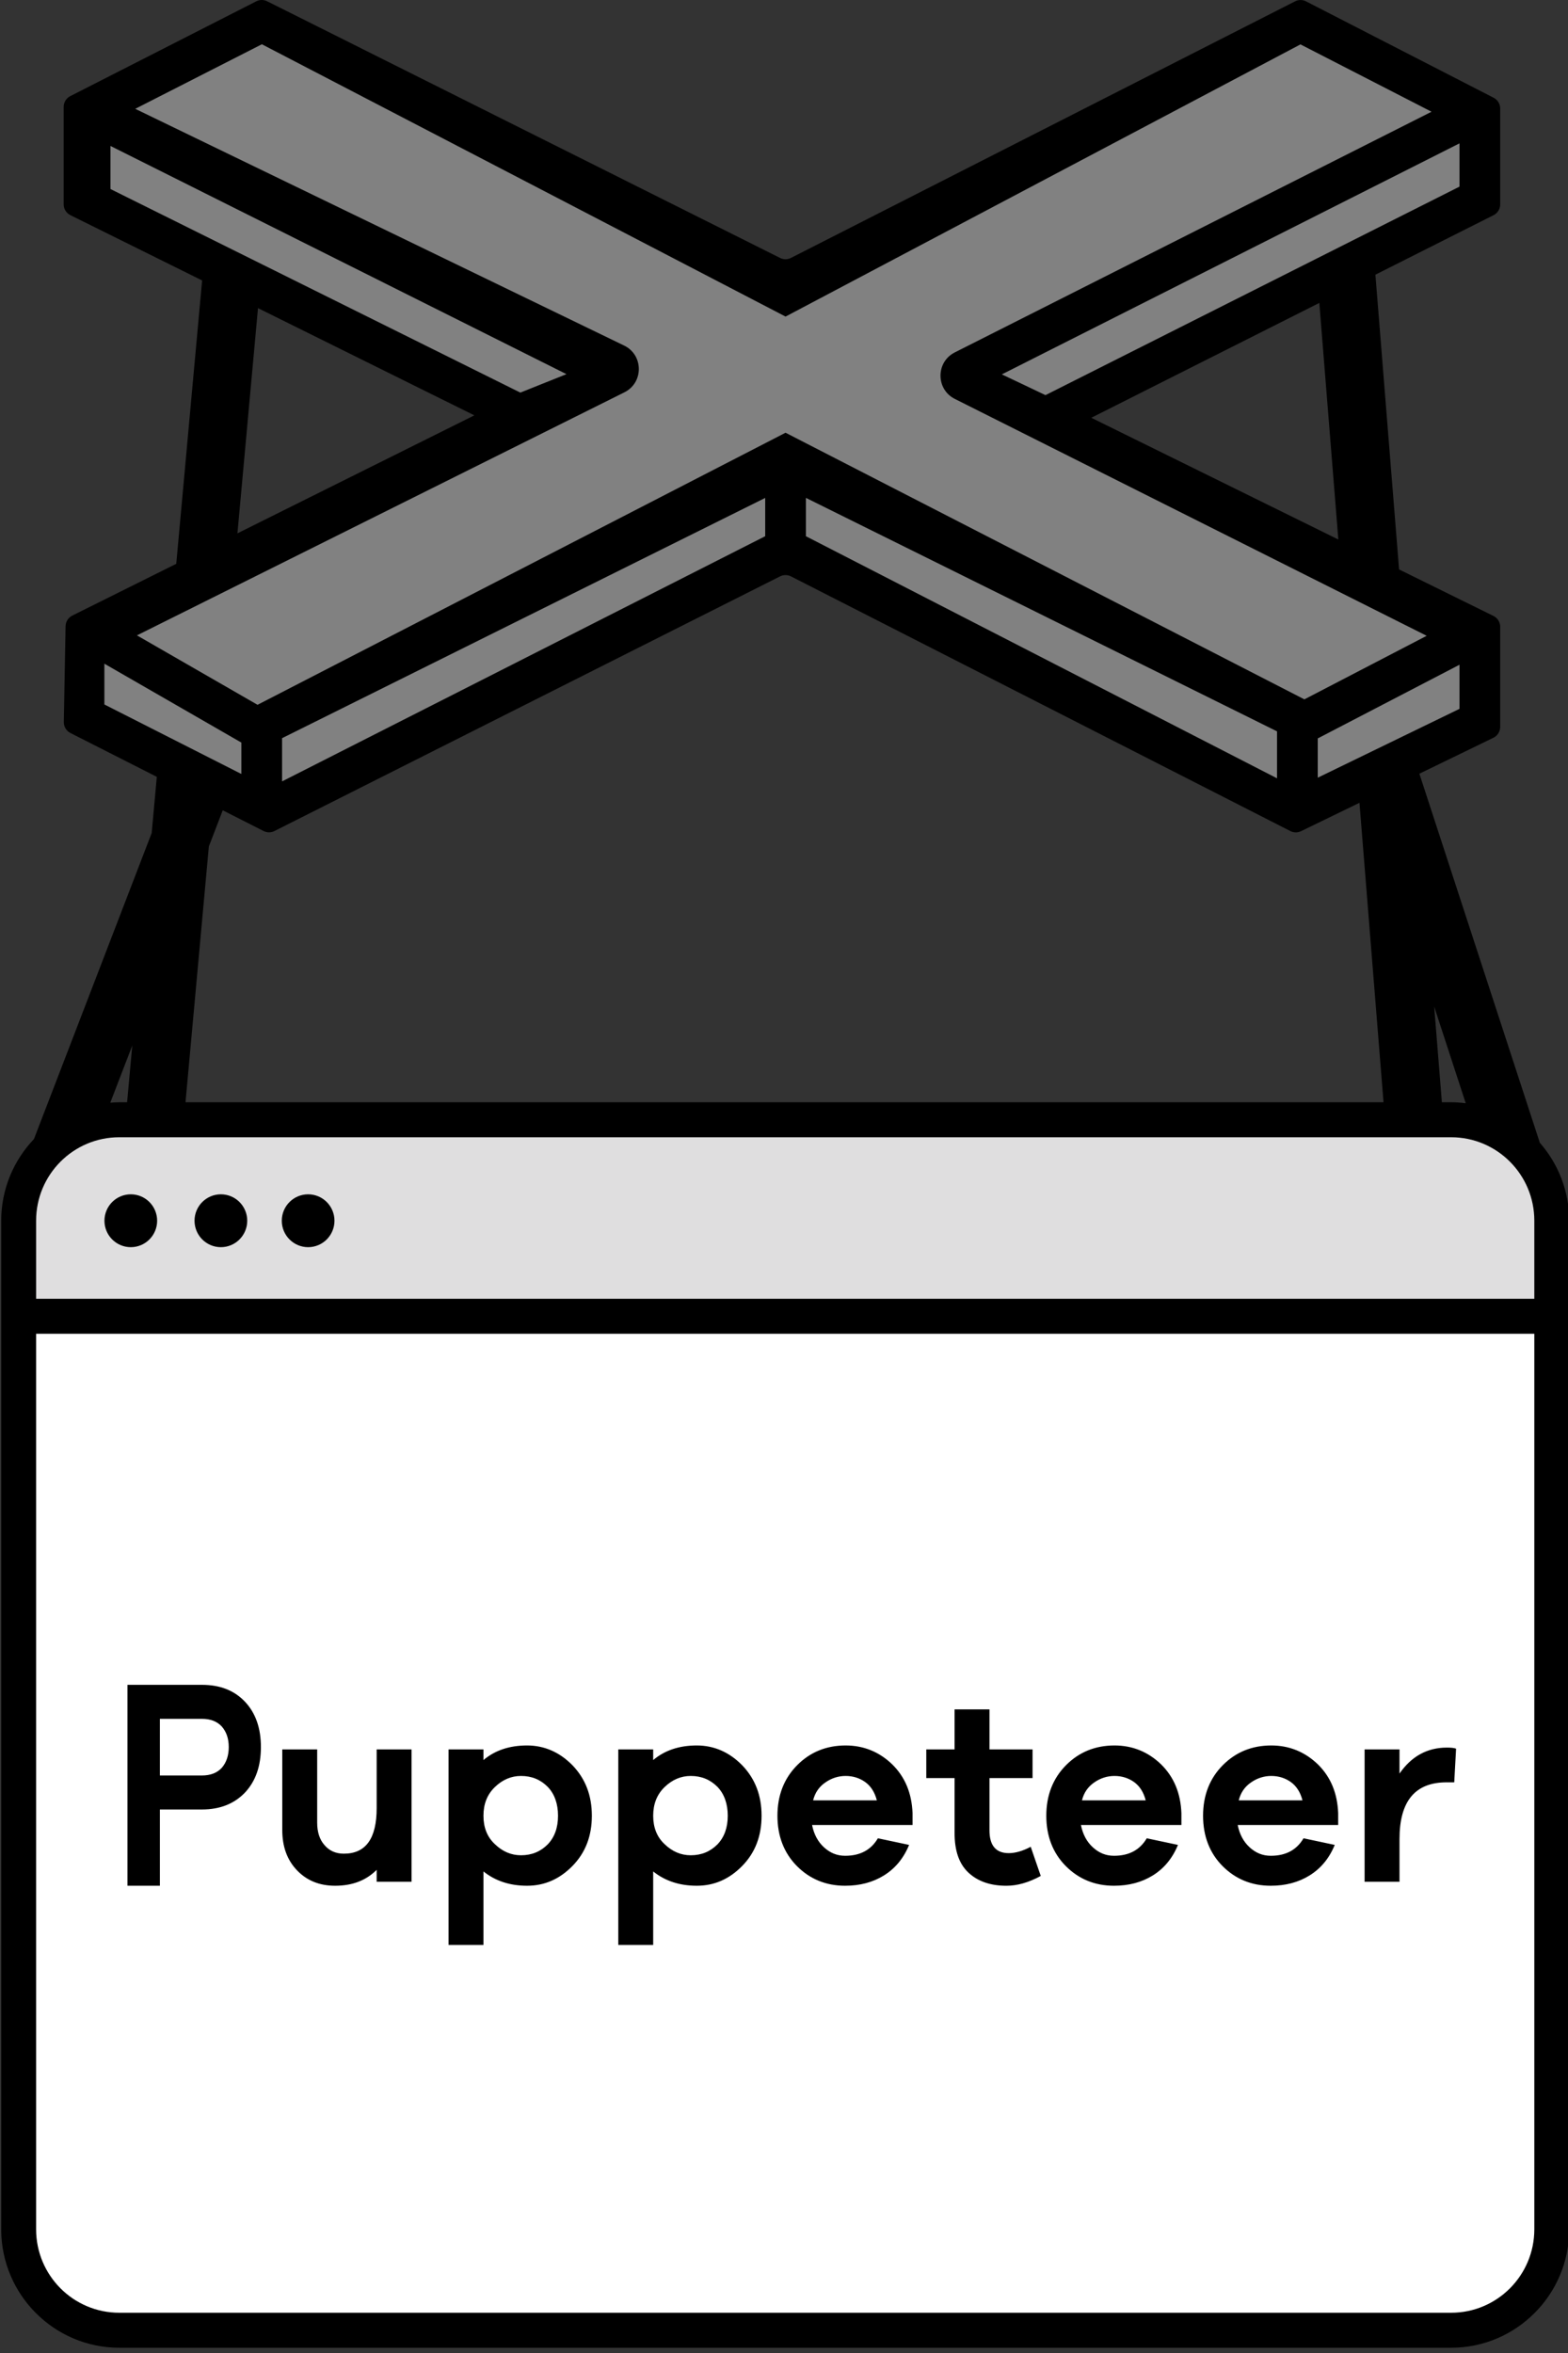
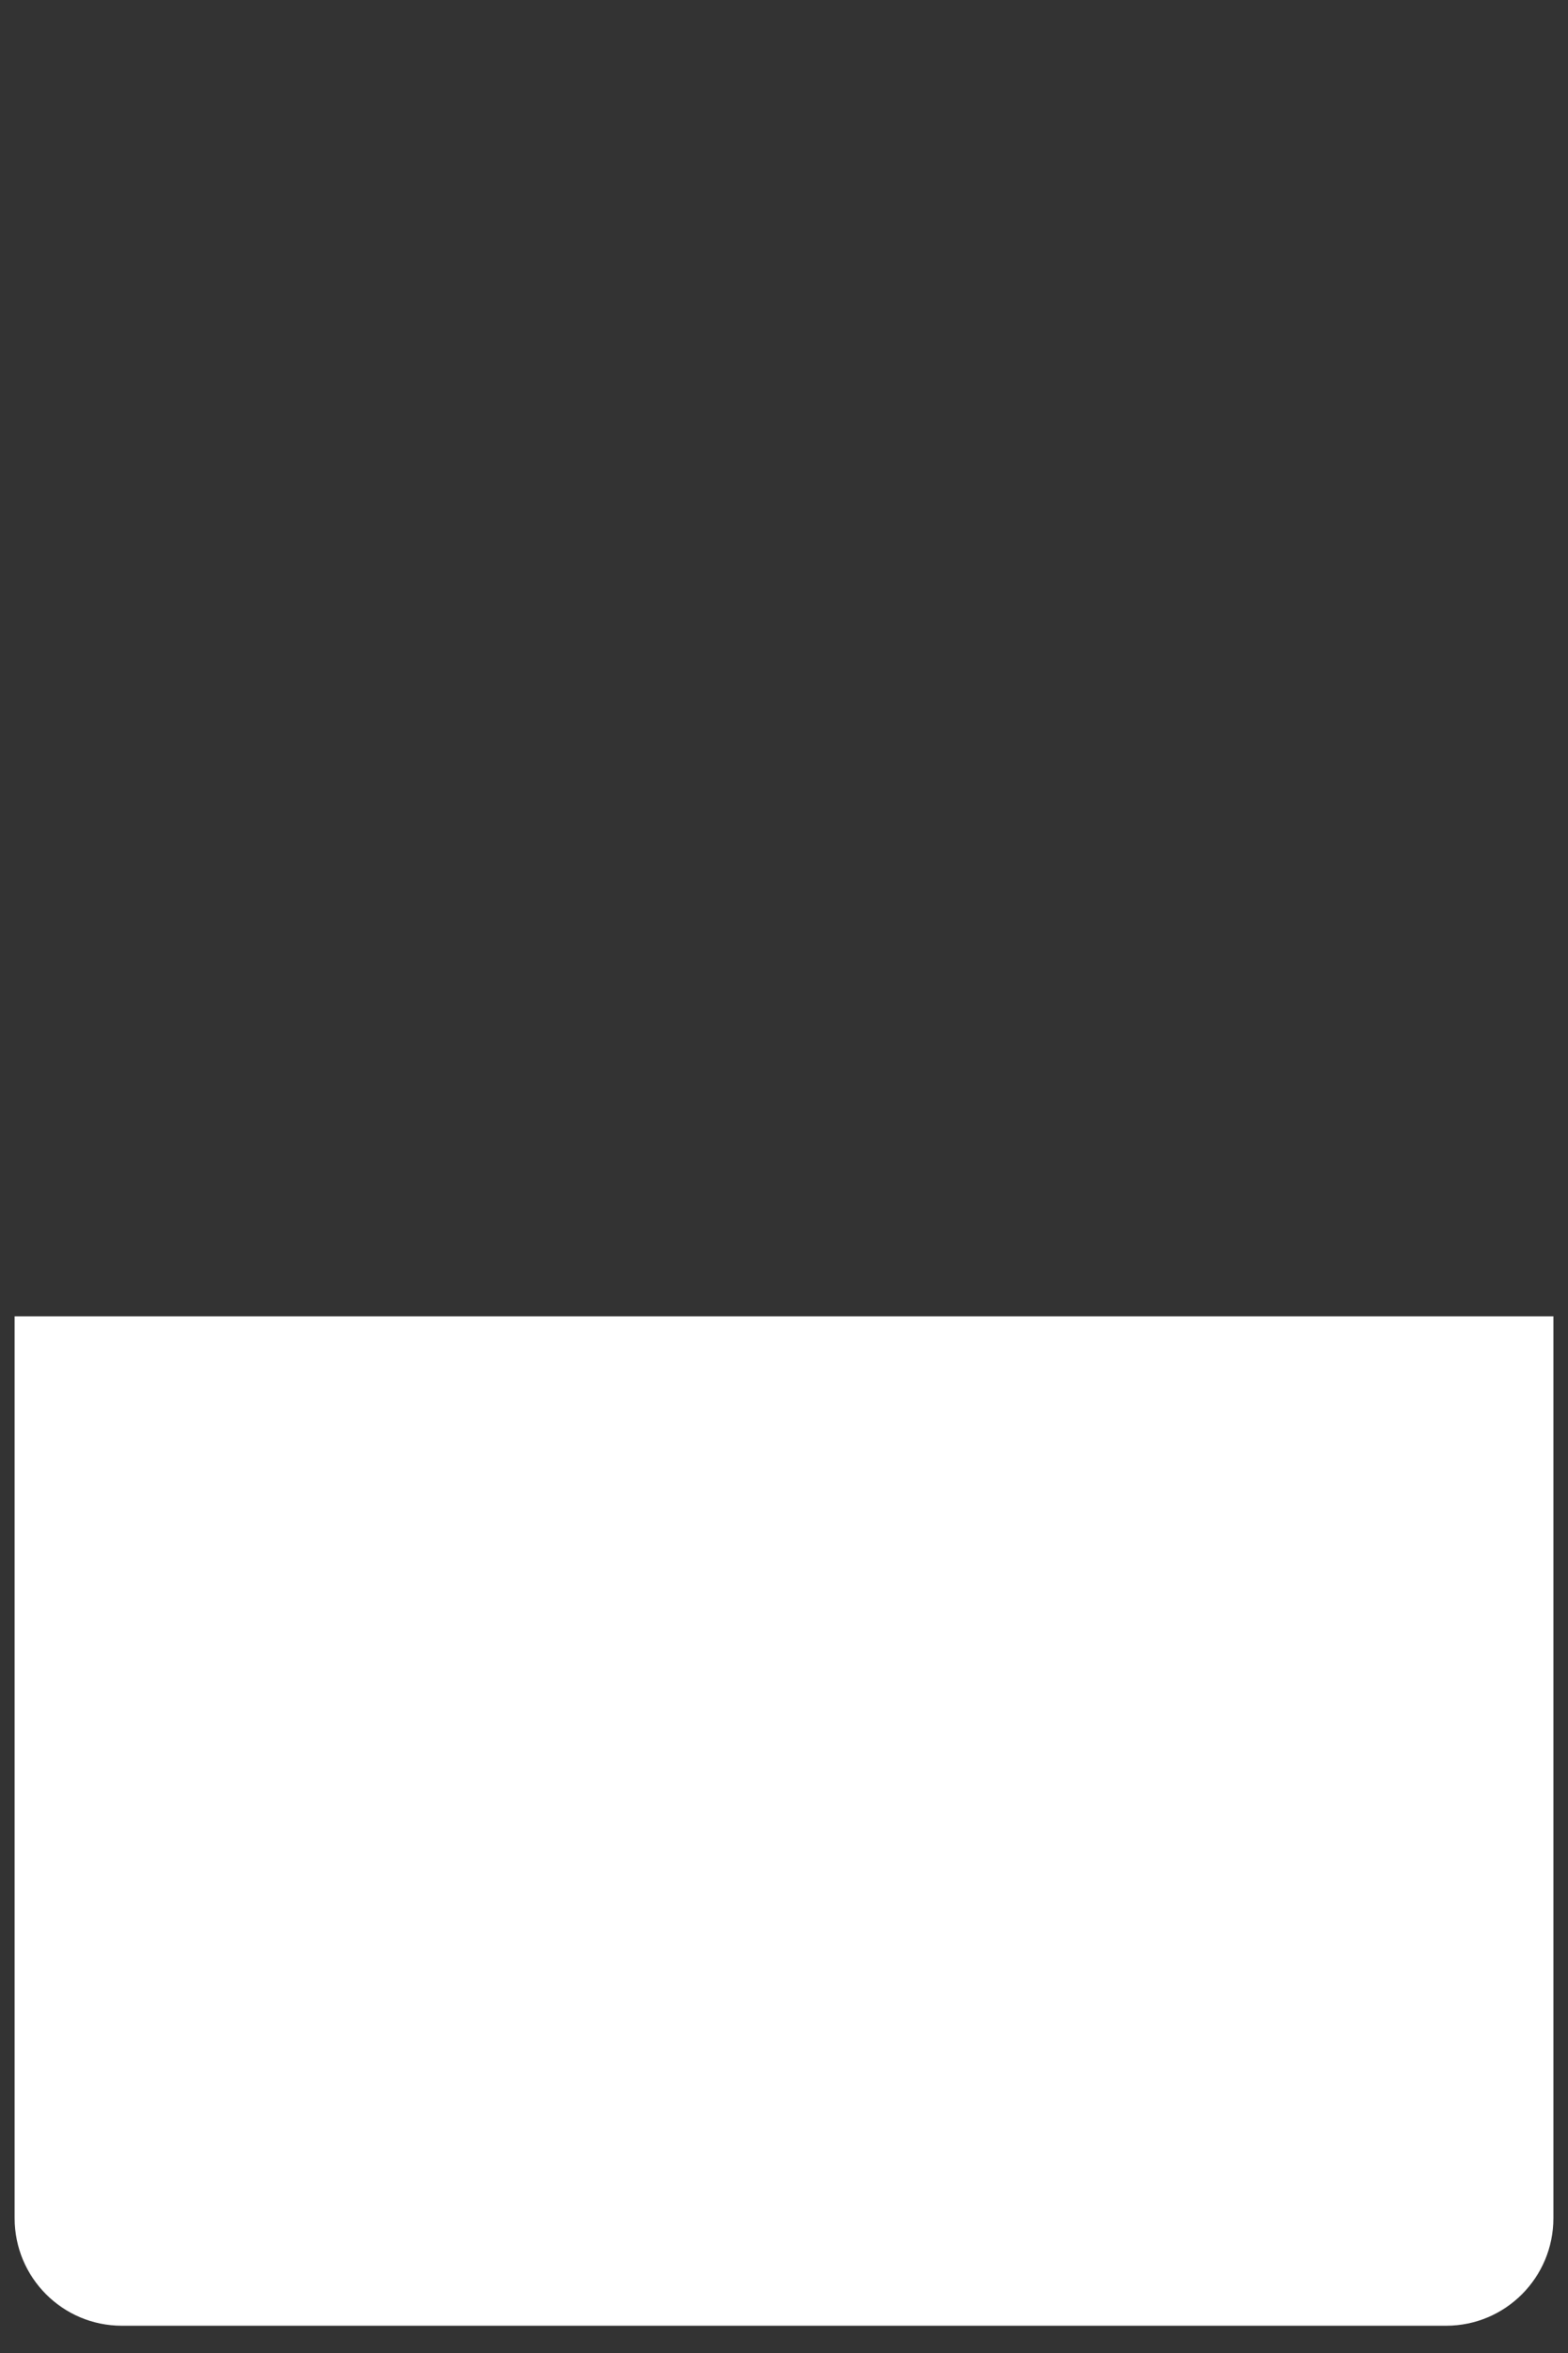
<svg xmlns="http://www.w3.org/2000/svg" width="96" height="144" viewBox="0 0 96 144" fill="none">
  <rect x="0" y="0" width="96" height="144" fill="#333333" stroke="none" />
  <g clip-path="url(#clip0_12132_3042)">
-     <path d="M95.106 80.55H0.895V75.223C0.895 71.644 3.788 68.742 7.358 68.742H88.642C92.212 68.742 95.106 71.644 95.106 75.223V80.55Z" fill="#DFDEDF" />
    <path d="M88.543 142.331H7.458C3.833 142.331 0.895 139.385 0.895 135.75V80.555H95.106V135.75C95.106 139.385 92.168 142.331 88.543 142.331Z" fill="white" />
-     <path d="M93.938 79.482V74.704C93.938 71.884 91.657 69.598 88.845 69.598H7.304C4.491 69.598 2.211 71.884 2.211 74.704V79.482H93.938ZM93.938 136.431V81.624H2.211V136.431C2.211 139.251 4.491 141.537 7.304 141.537H88.845C91.657 141.537 93.938 139.251 93.938 136.431ZM7.782 67.456L8.099 63.983L6.752 67.484C6.935 67.47 7.117 67.456 7.304 67.456H7.782ZM87.807 61.602L88.278 67.456H88.845C89.148 67.456 89.445 67.481 89.739 67.517L87.807 61.602ZM94.275 69.935C95.391 71.211 96.074 72.878 96.074 74.704V136.431C96.074 140.428 92.831 143.679 88.845 143.679H7.304C3.318 143.679 0.074 140.428 0.074 136.431V74.704C0.074 72.767 0.84 71.01 2.079 69.708L9.287 50.978L12.43 16.555L15.976 16.88L13.144 47.896L14.141 48.281L12.787 51.8L11.358 67.456H84.705L80.635 16.795L84.184 16.508L86.585 46.386L86.586 46.386L94.275 69.935ZM8.008 73.09C8.899 73.09 9.621 73.814 9.621 74.707C9.621 75.6 8.899 76.325 8.008 76.325C7.117 76.325 6.395 75.6 6.395 74.707C6.395 73.814 7.117 73.09 8.008 73.09ZM13.523 73.09C14.414 73.09 15.137 73.814 15.137 74.707C15.137 75.6 14.414 76.325 13.523 76.325C12.632 76.325 11.91 75.6 11.91 74.707C11.91 73.814 12.632 73.09 13.523 73.09ZM18.865 73.09C19.756 73.09 20.478 73.814 20.478 74.707C20.478 75.6 19.756 76.325 18.865 76.325C17.974 76.325 17.252 75.6 17.252 74.707C17.252 73.814 17.974 73.09 18.865 73.09Z" fill="black" />
-     <path d="M13.582 108.184C13.859 107.862 14.005 107.44 14.005 106.915C14.005 106.391 13.859 105.985 13.582 105.663C13.29 105.342 12.881 105.19 12.356 105.19H9.789V108.657H12.356C12.881 108.657 13.29 108.505 13.582 108.184ZM12.356 103.109C13.465 103.109 14.341 103.448 14.997 104.141C15.653 104.834 15.974 105.765 15.974 106.915C15.974 108.082 15.653 108.996 15.012 109.689C14.355 110.383 13.48 110.738 12.356 110.738H9.789V115.405H7.805V103.109H12.356ZM23.061 110.65V107.063H25.197V115.162H23.061V114.432C22.413 115.081 21.572 115.405 20.519 115.405C19.548 115.405 18.771 115.081 18.172 114.448C17.573 113.815 17.282 113.003 17.282 111.997V107.063H19.419V111.543C19.419 112.111 19.564 112.582 19.872 112.923C20.163 113.263 20.552 113.442 21.053 113.442C22.397 113.442 23.061 112.517 23.061 110.65ZM33.533 112.874C33.954 112.435 34.164 111.851 34.164 111.121C34.164 110.391 33.954 109.79 33.533 109.352C33.096 108.914 32.562 108.686 31.898 108.686C31.299 108.686 30.765 108.914 30.296 109.368C29.826 109.823 29.599 110.407 29.599 111.121C29.599 111.835 29.826 112.42 30.296 112.857C30.765 113.312 31.299 113.539 31.898 113.539C32.562 113.539 33.096 113.312 33.533 112.874ZM32.27 106.82C33.322 106.82 34.261 107.226 35.055 108.038C35.848 108.865 36.236 109.887 36.236 111.121C36.236 112.354 35.848 113.377 35.055 114.188C34.261 115 33.339 115.405 32.27 115.405C31.218 115.405 30.328 115.113 29.599 114.529V119.026H27.463V107.063H29.599V107.713C30.312 107.112 31.202 106.82 32.27 106.82ZM43.924 112.874C44.345 112.435 44.556 111.851 44.556 111.121C44.556 110.391 44.345 109.79 43.924 109.352C43.487 108.914 42.953 108.686 42.289 108.686C41.691 108.686 41.157 108.914 40.687 109.368C40.218 109.823 39.991 110.407 39.991 111.121C39.991 111.835 40.218 112.42 40.687 112.857C41.157 113.312 41.691 113.539 42.289 113.539C42.953 113.539 43.487 113.312 43.924 112.874ZM42.661 106.82C43.714 106.82 44.653 107.226 45.446 108.038C46.239 108.865 46.627 109.887 46.627 111.121C46.627 112.354 46.239 113.377 45.446 114.188C44.653 115 43.73 115.405 42.661 115.405C41.609 115.405 40.719 115.113 39.991 114.529V119.026H37.854V107.063H39.991V107.713C40.703 107.112 41.593 106.82 42.661 106.82ZM49.783 110.18H53.684C53.555 109.676 53.312 109.303 52.972 109.059C52.632 108.816 52.228 108.686 51.774 108.686C51.337 108.686 50.916 108.816 50.544 109.076C50.156 109.336 49.896 109.709 49.783 110.18ZM51.774 106.82C52.875 106.82 53.83 107.21 54.623 107.973C55.416 108.752 55.821 109.741 55.87 110.959V111.689H49.719C49.832 112.257 50.075 112.711 50.447 113.052C50.819 113.393 51.24 113.571 51.742 113.571C52.665 113.571 53.328 113.214 53.749 112.5L55.659 112.906C55.319 113.734 54.801 114.351 54.121 114.773C53.442 115.195 52.648 115.405 51.742 115.405C50.576 115.405 49.589 115 48.796 114.205C48.003 113.41 47.598 112.371 47.598 111.121C47.598 109.872 48.003 108.833 48.812 108.021C49.605 107.226 50.593 106.82 51.774 106.82ZM61.761 113.409C62.166 113.409 62.619 113.279 63.105 113.02L63.72 114.805C62.975 115.211 62.279 115.406 61.615 115.406C60.628 115.406 59.851 115.13 59.284 114.594C58.718 114.059 58.443 113.263 58.443 112.176V108.816H56.711V107.063H58.443V104.613H60.58V107.063H63.218V108.816H60.58V112.013C60.58 112.939 60.968 113.409 61.761 113.409ZM66.244 110.18H70.145C70.016 109.676 69.773 109.303 69.433 109.059C69.093 108.816 68.689 108.686 68.235 108.686C67.799 108.686 67.377 108.816 67.005 109.076C66.617 109.336 66.357 109.709 66.244 110.18ZM68.235 106.82C69.336 106.82 70.291 107.21 71.084 107.973C71.877 108.752 72.282 109.741 72.331 110.959V111.689H66.18C66.293 112.257 66.535 112.711 66.908 113.052C67.28 113.393 67.701 113.571 68.203 113.571C69.126 113.571 69.789 113.214 70.21 112.5L72.12 112.906C71.78 113.734 71.262 114.351 70.582 114.773C69.903 115.195 69.109 115.405 68.203 115.405C67.037 115.405 66.05 115 65.257 114.205C64.464 113.41 64.059 112.371 64.059 111.121C64.059 109.872 64.464 108.833 65.273 108.021C66.066 107.226 67.054 106.82 68.235 106.82ZM75.842 110.18H79.743C79.614 109.676 79.371 109.303 79.031 109.059C78.691 108.816 78.287 108.686 77.833 108.686C77.397 108.686 76.976 108.816 76.603 109.076C76.215 109.336 75.956 109.709 75.842 110.18ZM77.833 106.82C78.934 106.82 79.889 107.21 80.683 107.973C81.476 108.752 81.88 109.741 81.929 110.959V111.689H75.778C75.891 112.257 76.134 112.711 76.507 113.052C76.879 113.393 77.299 113.571 77.801 113.571C78.724 113.571 79.388 113.214 79.808 112.5L81.719 112.906C81.379 113.734 80.861 114.351 80.181 114.773C79.501 115.195 78.708 115.405 77.801 115.405C76.635 115.405 75.648 115 74.855 114.205C74.062 113.41 73.657 112.371 73.657 111.121C73.657 109.872 74.062 108.833 74.871 108.021C75.664 107.226 76.652 106.82 77.833 106.82ZM88.581 106.95C88.824 106.95 89.018 106.966 89.148 107.015L89.035 109.076H88.565C86.639 109.076 85.684 110.228 85.684 112.549V115.162H83.547V107.063H85.684V108.54C86.412 107.485 87.383 106.95 88.581 106.95Z" fill="black" />
-     <path d="M79.235 49.866L90.763 44.286V38.706L64.13 25.952L90.763 12.202V6.822L79.633 1.641L48.097 17.383L16.031 1.641L5.695 7.221V12.003L30.739 25.753L5.695 38.507V44.286L16.428 49.866L48.229 33.525L79.235 49.866Z" fill="#818181" />
-     <path d="M80.679 47.593V45.19L89.356 40.681V43.381L80.679 47.593ZM6.391 40.618L14.776 45.444V47.366L6.391 43.113V40.618ZM49.341 30.469L78.186 44.758V47.632L49.341 32.816V30.469ZM17.269 45.176L46.849 30.472V32.815L17.269 47.82V45.176ZM38.214 21.149L8.28 6.66L16.033 2.709L48.095 19.374L79.62 2.717L87.646 6.838L58.456 21.567C57.289 22.156 57.291 23.827 58.459 24.413L87.348 38.91L79.86 42.8L48.095 26.482L15.768 43.133L8.384 38.884L38.23 24.009C39.412 23.42 39.403 21.725 38.214 21.149ZM6.764 11.569V8.932L34.681 22.897L31.859 24.027L6.764 11.569ZM64.009 24.182C63.971 24.159 61.336 22.912 61.336 22.912L89.356 8.774V11.422L64.009 24.182ZM66.814 25.567L91.442 13.169C91.692 13.043 91.849 12.787 91.849 12.508V6.641C91.849 6.363 91.694 6.109 91.447 5.982L79.96 0.083C79.75 -0.025 79.5 -0.025 79.29 0.082L48.426 15.784C48.218 15.891 47.972 15.892 47.763 15.787L16.355 0.078C16.146 -0.027 15.9 -0.026 15.691 0.08L4.302 5.883C4.054 6.009 3.898 6.264 3.898 6.543V12.504C3.898 12.786 4.058 13.043 4.31 13.168L29.041 25.419L4.424 37.674C4.178 37.797 4.02 38.047 4.015 38.323L3.907 44.185C3.902 44.469 4.059 44.73 4.312 44.859L16.138 50.858C16.347 50.963 16.593 50.964 16.803 50.858L47.762 35.272C47.971 35.167 48.218 35.167 48.427 35.274L79.001 50.86C79.206 50.964 79.449 50.967 79.657 50.866L91.432 45.15C91.687 45.026 91.849 44.768 91.849 44.484V38.359C91.849 38.077 91.689 37.82 91.436 37.695L66.814 25.567Z" fill="black" />
  </g>
  <defs>
    <clipPath id="clip0_12132_3042">
      <rect width="96" height="144" fill="white" transform="translate(0.074)" />
    </clipPath>
  </defs>
</svg>